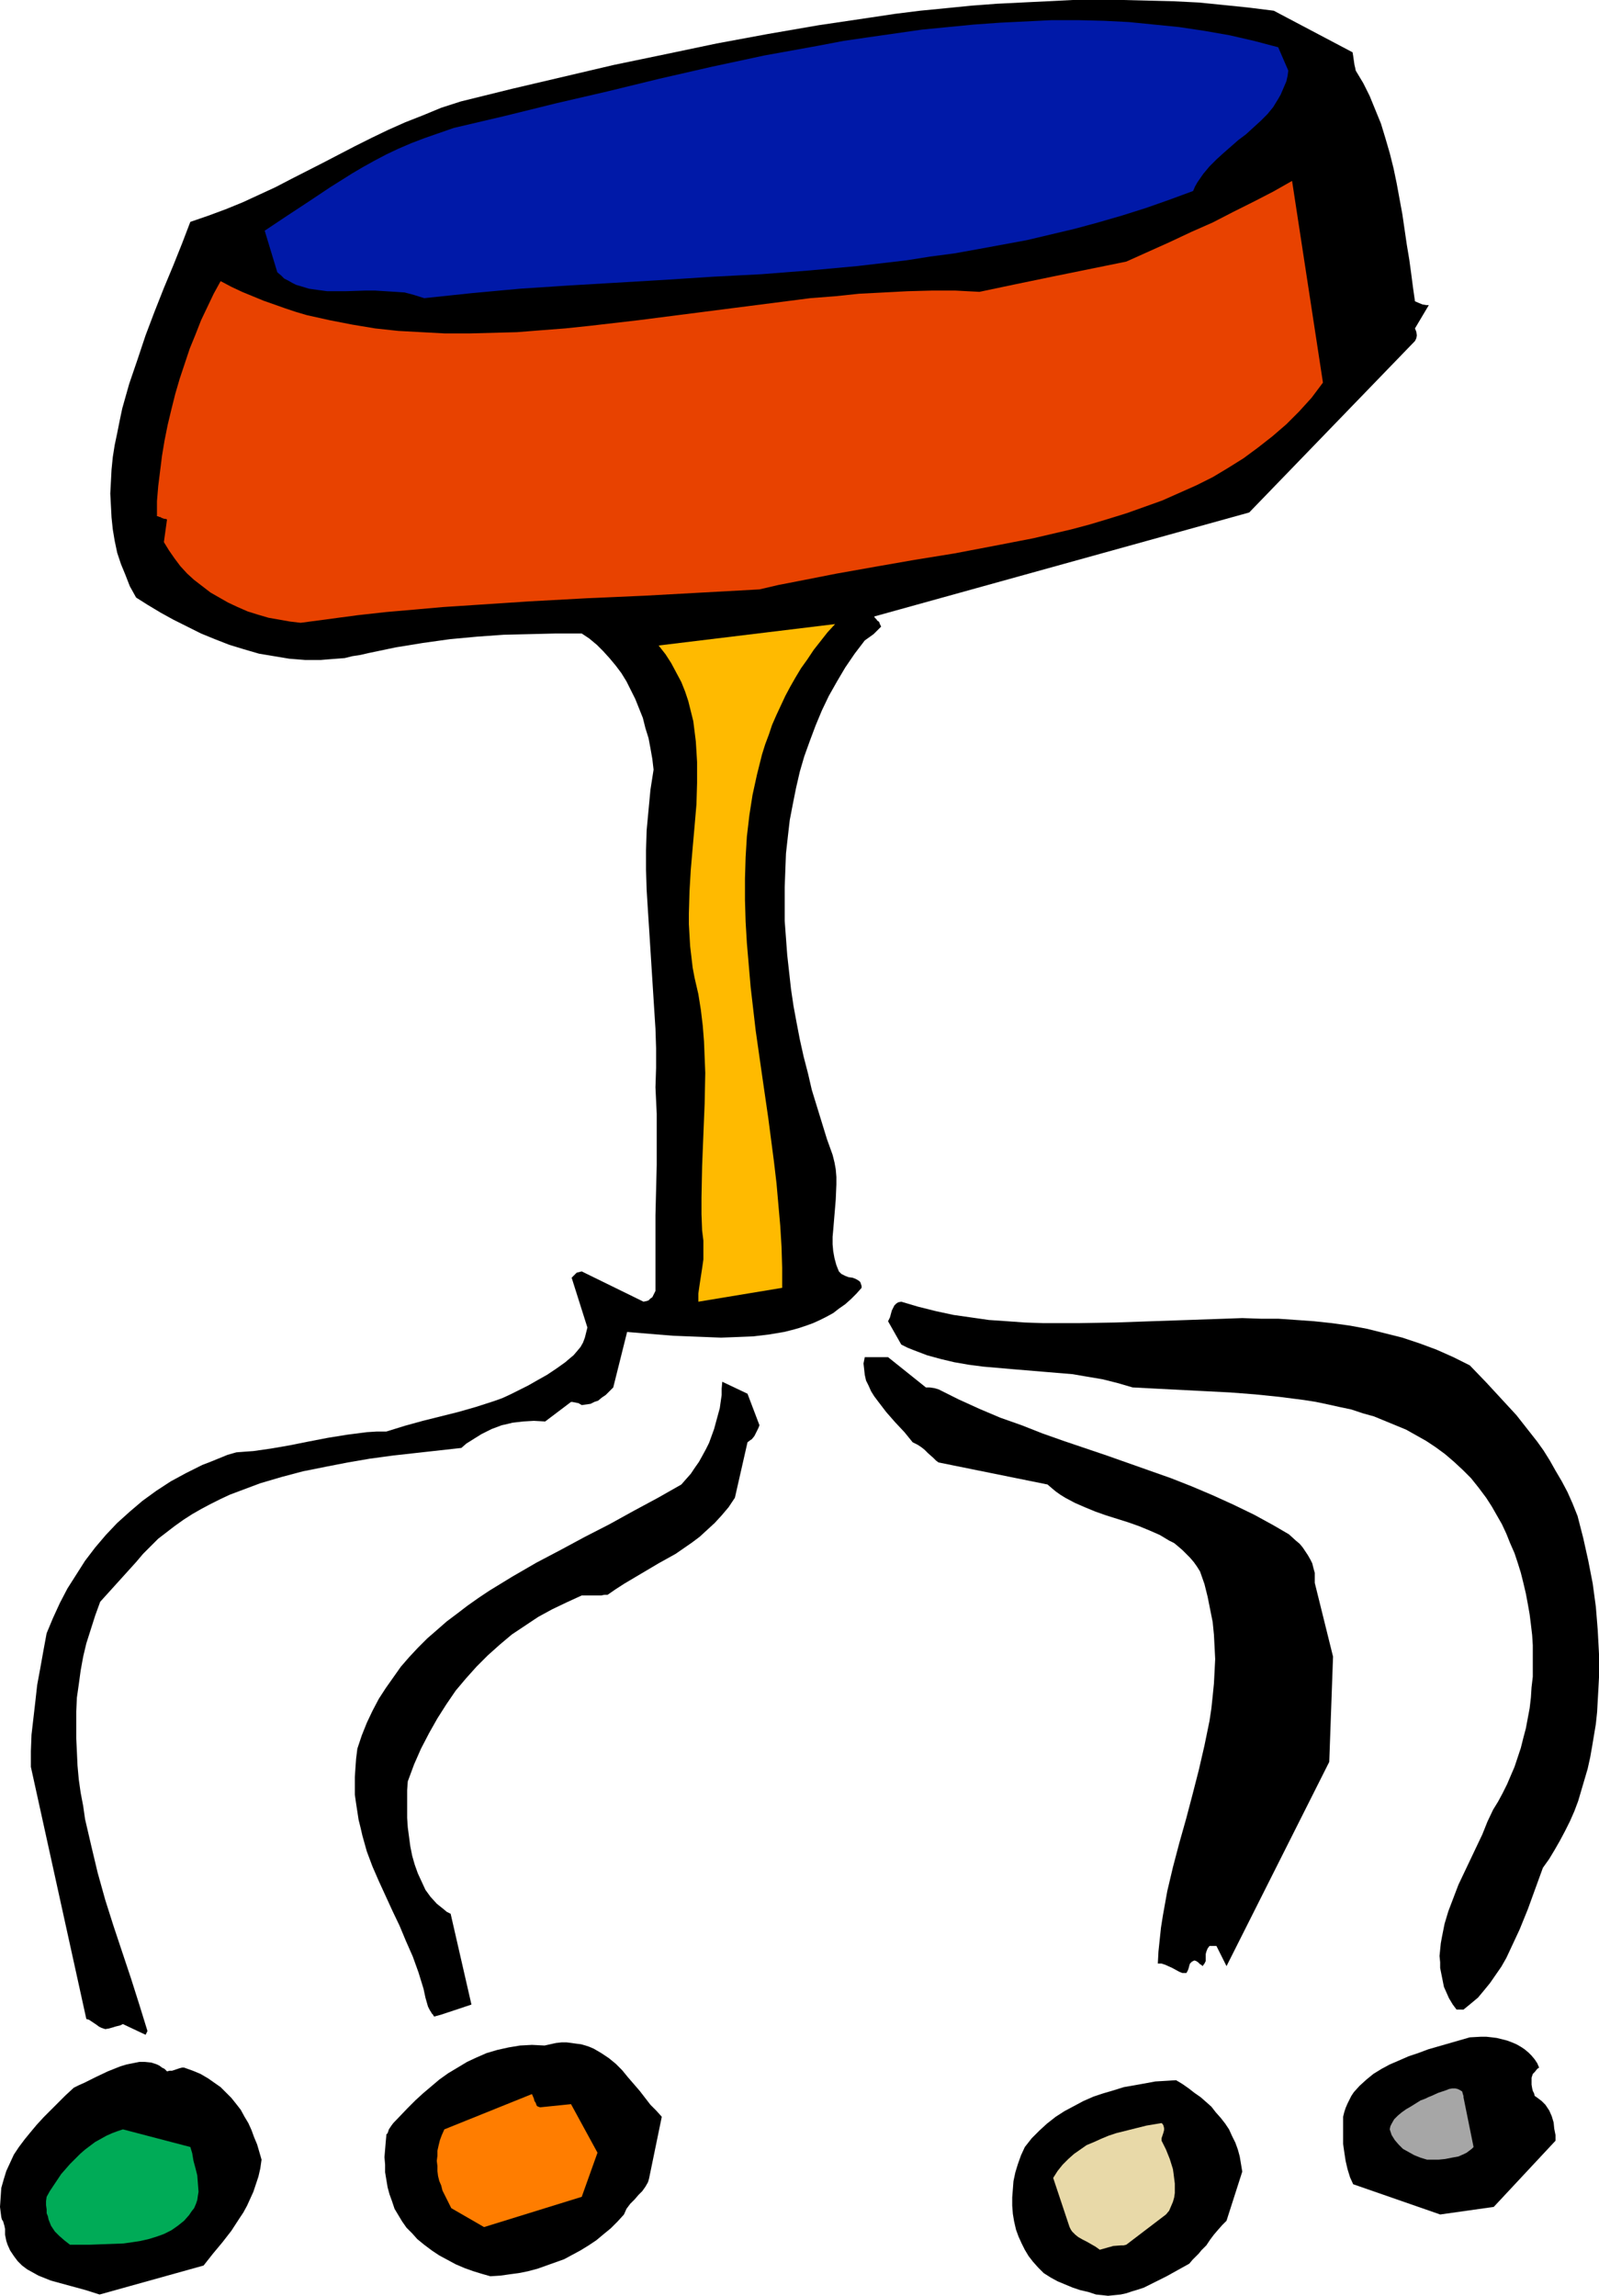
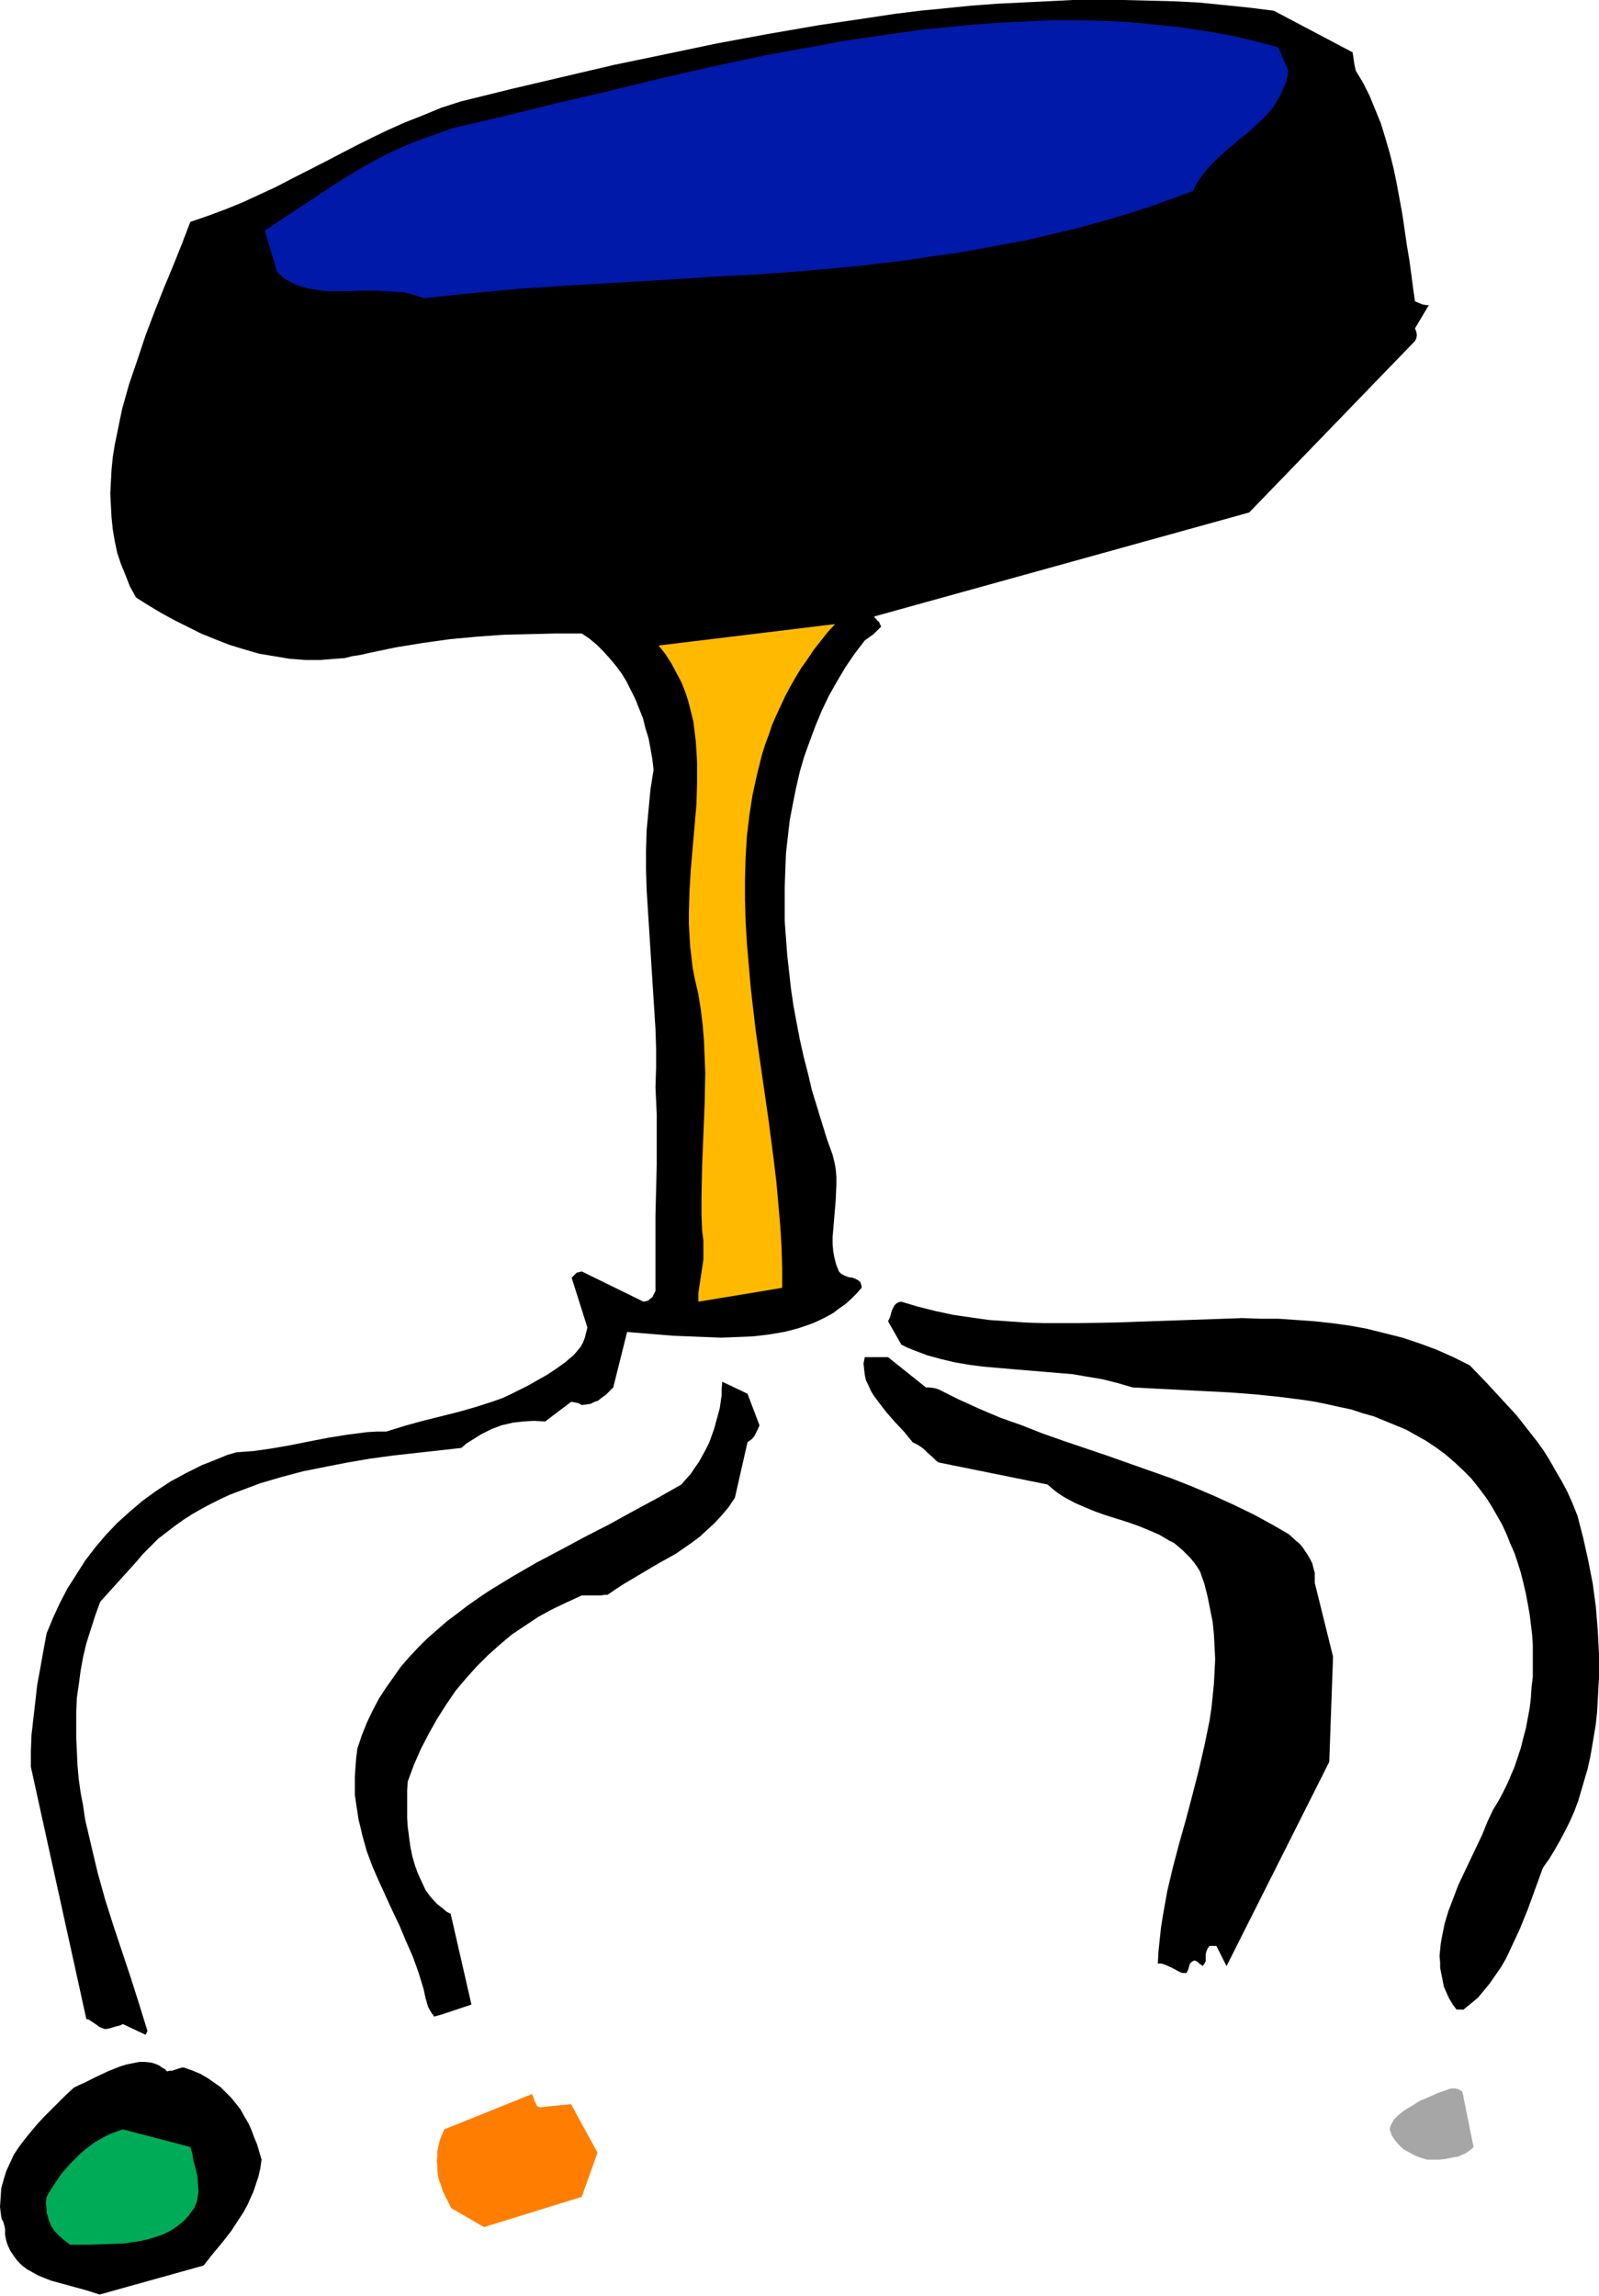
<svg xmlns="http://www.w3.org/2000/svg" xmlns:ns1="http://sodipodi.sourceforge.net/DTD/sodipodi-0.dtd" xmlns:ns2="http://www.inkscape.org/namespaces/inkscape" version="1.0" width="108.474mm" height="155.711mm" id="svg15" ns1:docname="Stool.wmf">
  <ns1:namedview id="namedview15" pagecolor="#ffffff" bordercolor="#000000" borderopacity="0.25" ns2:showpageshadow="2" ns2:pageopacity="0.0" ns2:pagecheckerboard="0" ns2:deskcolor="#d1d1d1" ns2:document-units="mm" />
  <defs id="defs1">
    <pattern id="WMFhbasepattern" patternUnits="userSpaceOnUse" width="6" height="6" x="0" y="0" />
  </defs>
  <path style="fill:#000000;fill-opacity:1;fill-rule:evenodd;stroke:none" d="m 25.533,588.192 26.664,-7.433 2.424,-3.07 2.424,-2.909 2.262,-2.909 2.101,-3.232 0.97,-1.454 0.97,-1.778 0.808,-1.778 0.808,-1.778 0.646,-1.939 0.646,-1.939 0.485,-2.101 0.323,-2.262 -1.131,-3.878 -0.808,-1.939 -0.646,-1.778 -0.808,-1.778 -0.97,-1.616 -0.97,-1.778 -1.131,-1.454 -1.293,-1.616 -1.293,-1.293 -1.454,-1.454 -1.616,-1.131 -1.616,-1.131 -1.939,-1.131 -1.939,-0.808 -2.262,-0.808 h -0.485 l -0.646,0.162 -0.485,0.162 -0.485,0.162 -0.97,0.323 h -0.646 l -0.646,0.162 -0.646,-0.646 -0.646,-0.323 -0.646,-0.485 -0.646,-0.323 -1.454,-0.485 -1.616,-0.162 h -1.454 l -1.616,0.323 -1.616,0.323 -1.616,0.485 -1.616,0.646 -1.616,0.646 -3.07,1.454 -1.616,0.808 -1.293,0.646 -1.454,0.646 -1.293,0.646 -2.101,1.939 -1.939,1.939 -1.939,1.939 -1.778,1.778 -1.778,1.939 -1.616,1.939 -1.454,1.778 -1.454,1.939 -1.293,1.939 -0.97,2.101 -0.97,2.101 -0.646,2.101 -0.646,2.262 -0.162,2.424 L 0,565.731 l 0.162,1.293 0.162,1.293 0.162,0.646 0.323,0.485 0.323,1.131 0.162,0.808 v 0.808 0.646 l 0.162,0.808 0.162,0.808 0.323,0.97 0.646,1.454 0.97,1.454 0.97,1.293 1.131,1.131 1.293,0.97 1.454,0.808 1.454,0.808 1.616,0.646 1.616,0.646 1.778,0.485 3.555,0.97 1.778,0.485 1.778,0.485 z" id="path1" />
-   <path style="fill:#000000;fill-opacity:1;fill-rule:evenodd;stroke:none" d="m 281.023,588.192 1.616,0.162 1.454,0.162 1.616,-0.162 1.616,-0.162 1.454,-0.323 1.454,-0.485 1.616,-0.485 1.454,-0.485 2.909,-1.454 2.909,-1.454 2.909,-1.616 1.454,-0.808 1.454,-0.808 0.808,-0.97 0.808,-0.808 0.808,-0.808 0.646,-0.808 1.293,-1.293 0.97,-1.454 0.97,-1.293 0.97,-1.131 1.131,-1.293 1.131,-1.131 4.04,-12.604 -0.323,-1.939 -0.323,-1.939 -0.485,-1.778 -0.646,-1.778 -0.808,-1.616 -0.808,-1.778 -0.97,-1.454 -1.131,-1.454 -1.293,-1.454 -1.131,-1.454 -1.454,-1.293 -1.293,-1.131 -1.616,-1.131 -1.454,-1.131 -1.616,-1.131 -1.616,-0.97 -2.586,0.162 -2.747,0.162 -2.586,0.485 -2.747,0.485 -2.747,0.485 -2.586,0.808 -2.747,0.808 -2.424,0.808 -2.586,1.131 -2.424,1.293 -2.424,1.293 -2.262,1.454 -2.262,1.778 -1.939,1.778 -1.939,1.939 -1.778,2.262 -0.97,2.101 -0.808,2.262 -0.646,2.101 -0.485,2.262 -0.162,2.101 -0.162,2.101 v 2.101 l 0.162,2.101 0.323,1.939 0.485,2.101 0.646,1.778 0.808,1.778 0.808,1.616 0.97,1.616 1.131,1.454 1.293,1.454 0.646,0.646 0.808,0.808 1.778,1.131 1.778,0.97 1.939,0.808 1.939,0.808 1.939,0.646 2.101,0.485 z" id="path2" />
-   <path style="fill:#000000;fill-opacity:1;fill-rule:evenodd;stroke:none" d="m 125.725,583.506 2.586,-0.162 2.262,-0.323 2.424,-0.323 2.424,-0.485 2.424,-0.646 2.262,-0.808 2.262,-0.808 2.262,-0.808 2.101,-1.131 2.101,-1.131 2.101,-1.293 1.939,-1.293 1.939,-1.616 1.778,-1.454 1.778,-1.778 1.616,-1.778 0.646,-1.454 0.97,-1.293 1.131,-1.131 0.97,-1.131 0.97,-0.97 0.808,-1.131 0.646,-1.131 0.162,-0.485 0.162,-0.646 3.232,-15.674 -1.454,-1.616 -1.454,-1.454 -2.747,-3.555 -3.07,-3.555 -1.454,-1.778 -1.616,-1.616 -1.778,-1.454 -1.939,-1.293 -1.939,-1.131 -1.131,-0.485 -0.97,-0.323 -1.131,-0.323 -1.293,-0.162 -1.131,-0.162 -1.293,-0.162 h -1.293 l -1.454,0.162 -1.454,0.323 -1.454,0.323 -3.232,-0.162 -3.07,0.162 -2.909,0.485 -2.909,0.646 -2.747,0.808 -2.586,1.131 -2.424,1.131 -2.424,1.454 -2.424,1.454 -2.262,1.616 -2.101,1.778 -2.101,1.778 -1.939,1.778 -1.939,1.939 -3.717,3.878 -0.485,0.646 -0.323,0.485 -0.323,0.485 -0.162,0.485 -0.162,0.485 -0.162,0.162 -0.162,0.162 v 0.162 l -0.162,1.778 -0.162,1.939 -0.162,1.939 0.162,1.939 v 1.939 l 0.323,1.939 0.323,1.939 0.485,1.778 0.646,1.778 0.646,1.939 0.97,1.616 0.97,1.616 1.131,1.616 1.454,1.454 1.293,1.454 1.778,1.454 1.939,1.454 1.939,1.293 2.101,1.131 2.101,1.131 2.262,0.97 2.262,0.808 2.101,0.646 z" id="path3" />
-   <path style="fill:#e8d9a8;fill-opacity:1;fill-rule:evenodd;stroke:none" d="m 284.255,576.072 0.646,-0.162 0.485,-0.162 2.101,-0.162 h 0.646 l 0.646,-0.162 10.181,-7.756 0.808,-0.97 0.485,-1.131 0.485,-1.131 0.323,-1.131 0.162,-1.131 v -1.131 -1.293 l -0.162,-1.293 -0.162,-1.293 -0.162,-1.131 -0.808,-2.585 -0.97,-2.424 -1.131,-2.262 v -0.646 l 0.162,-0.485 0.323,-0.97 0.162,-0.646 v -0.485 l -0.162,-0.646 -0.162,-0.323 -0.323,-0.323 -3.878,0.646 -3.878,0.97 -3.878,0.97 -1.939,0.646 -1.939,0.808 -1.778,0.808 -1.939,0.808 -1.616,1.131 -1.616,1.131 -1.454,1.293 -1.454,1.454 -1.293,1.616 -1.131,1.778 4.202,12.604 0.323,0.646 0.323,0.485 0.808,0.808 0.808,0.646 1.131,0.646 0.97,0.485 1.131,0.646 1.131,0.646 1.131,0.808 z" id="path4" />
  <path style="fill:#00ab57;fill-opacity:1;fill-rule:evenodd;stroke:none" d="m 18.907,575.426 h 4.04 l 4.363,-0.162 4.363,-0.162 2.262,-0.323 2.101,-0.323 2.101,-0.485 2.101,-0.646 1.778,-0.646 1.939,-0.97 1.616,-1.131 1.616,-1.293 1.293,-1.454 0.646,-0.97 0.646,-0.808 0.485,-1.131 0.323,-0.97 0.162,-1.131 0.162,-0.97 -0.162,-2.101 -0.162,-2.101 -0.485,-1.939 -0.485,-1.778 -0.323,-1.939 -0.485,-1.616 -17.291,-4.525 -1.454,0.485 -1.293,0.485 -1.454,0.646 -1.454,0.808 -1.454,0.808 -1.293,0.97 -1.293,0.97 -1.293,1.131 -1.293,1.293 -1.293,1.293 -2.262,2.585 -0.97,1.454 -0.97,1.454 -0.97,1.454 -0.808,1.454 -0.162,1.131 v 0.97 l 0.162,1.131 v 0.97 l 0.323,0.808 0.162,0.808 0.323,0.808 0.323,0.808 0.97,1.454 1.131,1.131 1.293,1.131 1.454,1.131 z" id="path5" />
  <path style="fill:#ff7d00;fill-opacity:1;fill-rule:evenodd;stroke:none" d="m 124.109,570.901 25.048,-7.756 4.04,-11.311 -6.787,-12.443 -7.918,0.808 -0.485,-0.162 -0.323,-0.162 -0.162,-0.323 -0.162,-0.485 -0.323,-0.485 -0.162,-0.646 -0.485,-1.131 -22.462,9.049 -0.646,1.454 -0.485,1.293 -0.323,1.293 -0.323,1.454 v 1.293 l -0.162,1.293 0.162,1.293 v 1.293 l 0.162,1.293 0.323,1.293 0.485,1.131 0.323,1.293 1.131,2.262 1.131,2.262 z" id="path6" />
-   <path style="fill:#000000;fill-opacity:1;fill-rule:evenodd;stroke:none" d="m 369.257,567.67 13.736,-1.939 15.837,-16.967 v -1.454 l -0.323,-1.616 -0.162,-1.616 -0.485,-1.616 -0.646,-1.454 -0.97,-1.454 -0.485,-0.485 -0.485,-0.485 -0.646,-0.485 -0.646,-0.485 -0.485,-0.323 -0.162,-0.646 -0.323,-0.646 -0.162,-0.646 -0.162,-0.97 v -0.97 -0.808 l 0.323,-0.97 0.485,-0.485 0.646,-0.808 0.485,-0.323 -0.485,-1.131 -0.646,-0.97 -0.808,-0.97 -0.808,-0.808 -0.97,-0.808 -0.97,-0.646 -1.131,-0.646 -1.131,-0.485 -1.293,-0.485 -1.293,-0.323 -1.293,-0.323 -1.293,-0.162 -1.454,-0.162 h -1.293 l -2.909,0.162 -10.666,3.07 -2.586,0.97 -2.424,0.808 -2.586,1.131 -2.262,0.97 -2.101,1.131 -2.101,1.293 -1.778,1.454 -1.778,1.616 -1.454,1.616 -0.646,0.97 -0.485,0.97 -0.485,0.97 -0.485,1.131 -0.323,0.97 -0.323,1.293 v 4.525 2.424 l 0.323,2.262 0.323,2.101 0.485,2.101 0.646,2.101 0.808,1.778 z" id="path7" />
  <path style="fill:#a6a6a6;fill-opacity:1;fill-rule:evenodd;stroke:none" d="m 365.863,553.611 h 1.454 1.616 l 1.616,-0.162 1.616,-0.323 1.778,-0.323 1.454,-0.646 0.646,-0.323 0.646,-0.485 0.646,-0.485 0.485,-0.485 -2.586,-12.766 v -0.323 l -0.162,-0.485 -0.162,-0.646 -0.485,-0.323 -0.646,-0.323 -0.646,-0.162 h -0.808 l -0.808,0.162 -0.808,0.323 -1.939,0.646 -1.778,0.808 -0.808,0.323 -0.646,0.323 -0.808,0.323 -0.485,0.162 -1.293,0.808 -1.293,0.808 -1.131,0.646 -1.131,0.808 -0.97,0.808 -0.97,0.97 -0.646,1.131 -0.323,0.646 -0.162,0.808 0.485,1.454 0.808,1.293 0.97,1.131 1.131,1.131 1.454,0.808 1.454,0.808 1.616,0.646 z" id="path8" />
  <path style="fill:#000000;fill-opacity:1;fill-rule:evenodd;stroke:none" d="m 37.814,520.647 -2.101,-6.787 -2.101,-6.625 -4.525,-13.574 -2.101,-6.625 -1.939,-6.948 -1.616,-6.787 -1.616,-6.948 -0.485,-3.393 -0.646,-3.393 -0.485,-3.393 -0.323,-3.555 -0.162,-3.555 -0.162,-3.393 v -3.393 -3.555 l 0.162,-3.555 0.485,-3.393 0.485,-3.555 0.646,-3.555 0.808,-3.393 1.131,-3.555 1.131,-3.555 1.293,-3.555 9.211,-10.18 1.778,-2.101 1.939,-1.939 1.939,-1.939 2.101,-1.616 2.101,-1.616 2.262,-1.616 2.262,-1.454 2.262,-1.293 2.424,-1.293 2.586,-1.293 2.424,-1.131 2.586,-0.97 2.586,-0.97 2.586,-0.97 5.494,-1.616 5.494,-1.454 5.656,-1.131 5.818,-1.131 5.656,-0.97 5.979,-0.808 5.818,-0.646 11.635,-1.293 1.293,-1.131 1.293,-0.808 1.293,-0.808 1.293,-0.808 1.293,-0.646 1.293,-0.646 1.293,-0.485 1.293,-0.485 1.454,-0.323 1.293,-0.323 2.747,-0.323 2.747,-0.162 2.909,0.162 6.626,-5.009 h 0.323 l 0.808,0.162 0.808,0.162 0.808,0.485 1.131,-0.162 1.131,-0.162 0.97,-0.485 0.97,-0.323 0.97,-0.808 0.97,-0.646 0.97,-0.97 0.97,-0.97 3.555,-14.22 3.878,0.323 3.878,0.323 4.04,0.323 4.04,0.162 4.202,0.162 4.04,0.162 4.202,-0.162 4.04,-0.162 4.04,-0.485 1.939,-0.323 1.939,-0.323 1.939,-0.485 1.778,-0.485 1.939,-0.646 1.778,-0.646 1.778,-0.808 1.616,-0.808 1.778,-0.97 1.454,-1.131 1.616,-1.131 1.454,-1.293 1.454,-1.454 1.293,-1.454 v -0.485 l -0.162,-0.485 -0.162,-0.485 -0.323,-0.323 -0.808,-0.485 -0.808,-0.323 -1.131,-0.162 -0.808,-0.323 -0.97,-0.485 -0.323,-0.323 -0.323,-0.323 -0.646,-1.616 -0.485,-1.778 -0.323,-1.778 -0.162,-1.778 v -1.939 l 0.162,-1.778 0.323,-3.878 0.323,-3.878 0.162,-3.878 v -1.939 l -0.162,-1.939 -0.323,-1.778 -0.485,-1.939 -1.454,-4.04 -1.293,-4.201 -1.293,-4.201 -1.293,-4.201 -0.97,-4.201 -1.131,-4.363 -0.97,-4.363 -0.808,-4.201 -0.808,-4.363 -0.646,-4.363 -0.485,-4.363 -0.485,-4.363 -0.323,-4.363 -0.323,-4.363 v -4.363 -4.363 l 0.162,-4.363 0.162,-4.201 0.485,-4.363 0.485,-4.201 0.808,-4.201 0.808,-4.04 0.97,-4.201 1.131,-3.878 1.454,-4.04 1.454,-3.878 1.616,-3.878 1.778,-3.717 2.101,-3.717 2.101,-3.555 2.424,-3.555 2.586,-3.393 1.131,-0.808 1.131,-0.808 0.808,-0.808 1.131,-1.131 -0.162,-0.323 -0.162,-0.323 -0.162,-0.485 -0.162,-0.162 -0.162,-0.162 h -0.162 l -0.162,-0.323 -0.323,-0.323 -0.162,-0.162 -0.162,-0.323 96.152,-26.663 42.501,-43.953 0.323,-0.646 0.162,-0.808 -0.162,-0.97 -0.323,-0.808 3.555,-5.979 h -0.646 l -0.97,-0.162 -0.808,-0.323 -1.131,-0.485 -0.485,-3.393 -0.485,-3.717 -0.485,-3.555 -0.646,-3.878 -1.131,-7.756 -1.454,-7.918 -0.808,-3.878 -0.97,-3.878 -1.131,-3.878 -1.131,-3.717 -1.454,-3.555 -1.454,-3.555 -1.616,-3.232 -1.939,-3.232 -0.162,-0.808 -0.162,-0.646 -0.162,-1.131 -0.162,-1.131 -0.162,-0.97 L 326.594,2.747 320.13,1.939 313.828,1.293 307.364,0.646 300.9,0.323 294.436,0.162 287.972,0 h -6.464 -6.464 l -6.464,0.323 -6.626,0.323 -6.464,0.323 -6.464,0.485 -6.464,0.646 -6.626,0.646 -6.464,0.808 -6.464,0.97 -13.09,1.939 -13.09,2.262 -13.09,2.424 -13.09,2.747 -13.251,2.747 -13.09,3.07 -13.09,3.07 -13.09,3.232 -5.01,1.616 -4.686,1.939 -4.525,1.778 -4.363,1.939 -4.363,2.101 -4.202,2.101 -8.08,4.201 -8.242,4.201 -4.04,2.101 -4.202,1.939 -4.202,1.939 -4.363,1.778 -4.363,1.616 -4.686,1.616 -2.101,5.494 -2.262,5.656 -2.424,5.817 -2.424,6.14 -2.262,5.979 -2.101,6.302 -2.101,6.14 -1.778,6.302 -0.646,3.07 -0.646,3.232 -0.646,3.07 -0.485,3.07 -0.323,3.232 -0.162,3.07 -0.162,3.07 0.162,3.07 0.162,3.07 0.323,3.07 0.485,2.909 0.646,3.07 0.97,2.909 1.131,2.747 1.131,2.909 1.616,2.909 3.07,1.939 3.232,1.939 3.232,1.778 3.555,1.778 3.555,1.778 3.555,1.454 3.717,1.454 3.717,1.131 3.878,1.131 3.878,0.646 3.878,0.646 4.04,0.323 h 4.04 l 1.939,-0.162 2.101,-0.162 2.101,-0.162 1.939,-0.485 2.101,-0.323 2.101,-0.485 6.949,-1.454 6.949,-1.131 6.949,-0.97 6.949,-0.646 6.787,-0.485 6.787,-0.162 6.626,-0.162 h 6.626 l 1.939,1.293 1.939,1.616 1.616,1.616 1.616,1.778 1.616,1.939 1.454,1.939 1.293,2.101 1.131,2.262 1.131,2.262 0.97,2.424 0.97,2.424 0.646,2.585 0.808,2.585 0.485,2.585 0.485,2.747 0.323,2.747 -0.808,5.171 -0.485,5.171 -0.485,5.171 -0.162,5.171 v 5.009 l 0.162,5.171 0.323,5.171 0.323,5.009 0.646,10.18 0.646,10.18 0.323,5.009 0.162,5.009 v 5.009 l -0.162,5.009 0.323,6.787 v 6.625 6.464 l -0.162,6.464 -0.162,6.464 v 6.464 6.302 6.625 l -0.323,0.646 -0.485,0.97 -0.485,0.323 -0.485,0.485 -0.485,0.162 -0.808,0.162 -15.837,-7.756 -0.646,0.162 -0.646,0.162 -0.646,0.646 -0.646,0.646 4.04,12.766 -0.323,1.293 -0.323,1.293 -0.485,1.293 -0.646,1.131 -0.808,0.97 -0.97,1.131 -0.97,0.808 -1.131,0.97 -2.262,1.616 -2.424,1.616 -2.586,1.454 -2.262,1.293 -2.262,1.131 -2.262,1.131 -2.101,0.97 -2.262,0.808 -4.525,1.454 -4.525,1.293 -4.525,1.131 -4.525,1.131 -4.686,1.293 -4.686,1.454 h -2.424 l -2.586,0.162 -5.01,0.646 -5.01,0.808 -5.01,0.97 -4.848,0.97 -4.686,0.808 -2.262,0.323 -2.262,0.323 -2.262,0.162 -2.101,0.162 -2.262,0.646 -4.363,1.778 -2.101,0.808 -4.202,2.101 -3.878,2.101 -3.717,2.424 -3.555,2.585 -3.232,2.747 -3.232,2.909 -2.909,3.07 -2.747,3.232 -2.586,3.393 -2.262,3.555 -2.262,3.555 -1.939,3.717 -1.778,3.878 -1.616,3.878 -0.808,4.363 -0.808,4.525 -0.808,4.363 -0.485,4.363 -0.485,4.201 -0.485,4.201 -0.162,4.201 v 4.04 l 14.221,64.636 0.646,0.162 0.485,0.323 0.97,0.646 0.485,0.323 0.646,0.485 0.646,0.323 0.97,0.323 0.97,-0.162 1.131,-0.323 0.485,-0.162 0.646,-0.162 0.646,-0.162 0.646,-0.323 5.818,2.747 z" id="path9" />
  <path style="fill:#000000;fill-opacity:1;fill-rule:evenodd;stroke:none" d="m 113.12,516.445 7.757,-2.585 -5.333,-23.269 -0.97,-0.485 -0.97,-0.808 -1.616,-1.293 -1.616,-1.778 -1.293,-1.778 -0.97,-2.101 -0.97,-2.101 -0.808,-2.262 -0.646,-2.262 -0.485,-2.424 -0.323,-2.424 -0.323,-2.424 -0.162,-2.424 v -2.424 -2.424 -2.262 l 0.162,-2.262 1.616,-4.363 1.778,-4.04 2.101,-4.04 2.101,-3.717 2.262,-3.555 2.424,-3.555 2.586,-3.07 2.747,-3.07 2.909,-2.909 3.07,-2.747 3.07,-2.585 3.394,-2.262 3.394,-2.262 3.555,-1.939 3.717,-1.778 3.878,-1.778 h 2.909 0.808 1.293 l 0.808,-0.162 h 0.808 l 2.101,-1.454 2.262,-1.454 4.363,-2.585 4.363,-2.585 4.363,-2.424 2.101,-1.454 2.101,-1.454 1.939,-1.454 1.939,-1.778 1.939,-1.778 1.778,-1.939 1.778,-2.101 1.616,-2.424 3.232,-14.22 0.646,-0.485 0.485,-0.323 0.646,-0.808 0.323,-0.646 0.323,-0.646 0.323,-0.646 0.323,-0.808 -3.07,-8.08 -6.464,-3.07 -0.162,1.778 v 1.616 l -0.485,3.393 -0.485,1.778 -0.485,1.778 -0.485,1.778 -0.646,1.778 -0.646,1.778 -0.808,1.616 -0.97,1.778 -0.808,1.454 -1.131,1.616 -0.97,1.454 -1.293,1.454 -1.131,1.293 -5.979,3.393 -6.302,3.393 -6.141,3.393 -6.302,3.232 -6.302,3.393 -6.141,3.232 -6.141,3.555 -5.818,3.555 -2.909,1.939 -2.747,1.939 -2.747,2.101 -2.586,1.939 -2.586,2.262 -2.424,2.101 -2.424,2.424 -2.262,2.424 -2.101,2.424 -1.939,2.747 -1.939,2.747 -1.778,2.747 -1.616,3.07 -1.454,3.07 -1.293,3.232 -1.131,3.393 -0.323,2.585 -0.162,2.262 -0.162,2.424 v 2.262 2.262 l 0.323,2.262 0.323,2.101 0.323,2.101 0.485,1.939 0.485,2.101 1.131,4.04 1.454,3.878 1.616,3.717 1.778,3.878 1.778,3.878 1.778,3.717 1.616,3.878 1.778,4.04 1.454,4.04 1.293,4.201 0.485,2.262 0.646,2.262 0.485,0.97 0.323,0.485 0.162,0.323 0.323,0.323 0.162,0.323 v 0 l 0.162,0.162 z" id="path10" />
  <path style="fill:#000000;fill-opacity:1;fill-rule:evenodd;stroke:none" d="m 375.236,515.152 1.778,-1.454 1.939,-1.616 1.616,-1.939 1.454,-1.778 1.454,-2.101 1.454,-2.101 1.293,-2.262 1.131,-2.424 1.131,-2.424 1.131,-2.424 2.101,-5.171 1.939,-5.333 1.939,-5.333 1.616,-2.262 1.454,-2.424 1.293,-2.262 1.293,-2.424 1.293,-2.585 1.131,-2.585 0.97,-2.585 0.808,-2.747 0.808,-2.747 0.808,-2.747 0.646,-2.909 0.485,-2.747 0.485,-2.909 0.485,-2.909 0.323,-3.07 0.162,-2.909 0.162,-2.909 0.162,-3.07 v -5.979 l -0.323,-6.14 -0.485,-5.979 -0.808,-5.979 -1.131,-5.817 -1.293,-5.817 -1.454,-5.656 -1.293,-3.232 -1.293,-2.909 -1.454,-2.747 -1.616,-2.747 -1.454,-2.585 -1.616,-2.585 -1.616,-2.262 -1.778,-2.262 -3.555,-4.525 -3.878,-4.201 -1.939,-2.101 -1.939,-2.101 -4.202,-4.363 -4.202,-2.101 -4.363,-1.939 -4.363,-1.616 -4.363,-1.454 -4.525,-1.131 -4.525,-1.131 -4.363,-0.808 -4.686,-0.646 -4.525,-0.485 -4.525,-0.323 -4.686,-0.323 h -4.525 l -4.686,-0.162 -4.525,0.162 -9.373,0.323 -9.373,0.323 -9.211,0.323 -9.373,0.162 h -4.525 -4.686 l -4.686,-0.162 -4.525,-0.323 -4.686,-0.323 -4.525,-0.646 -4.525,-0.646 -4.525,-0.97 -4.525,-1.131 -4.363,-1.293 -0.808,0.162 -0.485,0.323 -0.485,0.485 -0.323,0.646 -0.323,0.646 -0.485,1.778 -0.485,0.97 3.394,5.979 1.616,0.808 1.616,0.646 3.394,1.293 3.555,0.97 3.394,0.808 3.717,0.646 3.717,0.485 3.717,0.323 3.717,0.323 7.757,0.646 3.878,0.323 3.878,0.323 3.717,0.646 3.878,0.646 3.878,0.97 3.878,1.131 6.141,0.323 12.605,0.646 6.302,0.323 6.302,0.485 6.302,0.646 6.302,0.808 3.07,0.485 3.07,0.646 2.909,0.646 3.07,0.646 2.909,0.97 2.909,0.808 2.747,1.131 2.747,1.131 2.747,1.131 2.586,1.454 2.586,1.454 2.424,1.616 2.424,1.778 2.262,1.939 2.262,2.101 2.101,2.101 1.939,2.424 1.939,2.585 1.454,2.262 1.293,2.262 1.293,2.262 1.131,2.424 0.97,2.424 1.131,2.585 0.808,2.424 0.808,2.585 0.646,2.585 0.646,2.747 0.485,2.585 0.485,2.747 0.323,2.585 0.323,2.747 0.162,2.585 v 2.747 2.747 2.585 l -0.323,2.747 -0.162,2.585 -0.323,2.747 -0.485,2.585 -0.485,2.585 -0.646,2.424 -0.646,2.585 -0.808,2.424 -0.808,2.424 -0.97,2.262 -0.97,2.262 -1.131,2.262 -1.131,2.101 -1.293,2.101 -1.454,3.07 -1.293,3.232 -3.07,6.464 -3.07,6.464 -1.293,3.393 -1.293,3.393 -0.97,3.232 -0.646,3.232 -0.323,1.778 -0.162,1.616 -0.162,1.616 0.162,1.616 v 1.454 l 0.323,1.616 0.323,1.616 0.323,1.616 0.646,1.454 0.646,1.454 0.97,1.616 0.97,1.293 z" id="path11" />
  <path style="fill:#000000;fill-opacity:1;fill-rule:evenodd;stroke:none" d="m 304.132,505.78 0.162,-0.162 0.162,-0.323 0.162,-0.323 0.162,-0.485 0.162,-0.646 0.162,-0.485 0.485,-0.485 0.646,-0.323 0.485,0.162 0.485,0.323 0.485,0.485 0.323,0.162 0.323,0.323 0.485,-0.646 0.323,-0.646 v -0.485 -1.293 l 0.162,-0.646 0.323,-0.808 0.485,-0.646 h 1.778 v 0 l 2.586,5.171 26.341,-52.356 0.97,-26.986 -4.686,-18.906 v -1.293 -1.293 l -0.323,-1.131 -0.323,-1.293 -0.485,-0.97 -0.646,-1.131 -0.646,-0.97 -0.646,-0.97 -0.808,-0.97 -0.97,-0.808 -1.778,-1.616 -1.939,-1.131 -1.939,-1.131 -5.01,-2.747 -5.333,-2.585 -5.333,-2.424 -5.333,-2.262 -5.333,-2.101 -5.494,-1.939 -10.989,-3.878 -10.989,-3.717 -5.494,-1.939 -5.333,-2.101 -5.494,-1.939 -5.333,-2.262 -5.333,-2.424 -5.171,-2.585 -1.131,-0.323 -1.131,-0.162 h -0.485 -0.485 l -9.696,-7.756 h -5.979 l -0.323,1.616 0.162,1.454 0.162,1.454 0.323,1.454 0.646,1.293 0.646,1.454 0.808,1.293 0.97,1.293 2.101,2.747 2.262,2.585 2.424,2.585 2.101,2.585 1.293,0.646 0.97,0.646 0.808,0.646 0.808,0.808 1.454,1.293 0.646,0.646 0.646,0.485 27.957,5.656 1.131,0.97 0.97,0.808 1.131,0.808 1.293,0.808 2.424,1.293 2.586,1.131 2.747,1.131 2.747,0.97 5.656,1.778 2.747,0.97 2.747,1.131 2.586,1.131 2.424,1.454 1.293,0.646 0.97,0.808 1.131,0.97 0.97,0.97 0.97,0.97 0.97,1.131 0.808,1.131 0.808,1.293 1.131,3.232 0.808,3.232 0.646,3.232 0.646,3.232 0.323,3.232 0.162,3.07 0.162,3.232 -0.162,3.232 -0.162,3.07 -0.323,3.232 -0.323,3.07 -0.485,3.232 -1.293,6.302 -1.454,6.302 -1.616,6.302 -1.616,6.14 -1.778,6.302 -1.616,6.14 -1.454,6.14 -1.131,6.302 -0.485,3.07 -0.323,3.07 -0.323,3.07 -0.162,3.07 h 0.97 l 0.97,0.323 1.778,0.808 1.778,0.97 0.808,0.323 z" id="path12" />
  <path style="fill:#ffba00;fill-opacity:1;fill-rule:evenodd;stroke:none" d="m 179.053,333.686 21.493,-3.555 v -5.171 l -0.162,-5.333 -0.323,-5.332 -0.485,-5.494 -0.485,-5.494 -0.646,-5.494 -1.454,-11.15 -1.616,-11.15 -1.616,-11.311 -1.293,-11.15 -0.485,-5.656 -0.485,-5.656 -0.323,-5.494 -0.162,-5.494 v -5.494 l 0.162,-5.494 0.323,-5.333 0.646,-5.494 0.808,-5.171 1.131,-5.171 0.646,-2.585 0.646,-2.585 0.808,-2.585 0.97,-2.585 0.808,-2.424 1.131,-2.585 1.131,-2.424 1.131,-2.424 1.293,-2.424 1.293,-2.262 1.454,-2.424 1.616,-2.262 1.616,-2.424 1.778,-2.262 1.778,-2.262 1.939,-2.101 -45.248,5.494 1.778,2.262 1.454,2.262 1.293,2.424 1.293,2.424 0.97,2.424 0.808,2.424 0.646,2.585 0.646,2.585 0.323,2.585 0.323,2.585 0.162,2.585 0.162,2.747 v 2.585 2.747 l -0.162,5.494 -0.485,5.656 -0.485,5.494 -0.485,5.656 -0.323,5.494 -0.162,5.656 v 2.747 l 0.162,2.909 0.162,2.747 0.323,2.747 0.323,2.747 0.485,2.585 0.97,4.201 0.646,4.04 0.485,4.04 0.323,4.04 0.162,4.04 0.162,4.04 -0.162,7.918 -0.323,7.918 -0.323,8.08 -0.162,8.08 v 4.201 l 0.162,4.201 0.162,1.293 0.162,1.293 v 1.293 1.293 2.262 l -0.323,2.262 -0.323,2.101 -0.323,2.101 -0.323,2.262 z" id="path13" />
-   <path style="fill:#e84200;fill-opacity:1;fill-rule:evenodd;stroke:none" d="m 77.083,159.652 7.272,-0.97 7.272,-0.97 7.272,-0.808 7.434,-0.646 7.272,-0.646 7.434,-0.485 14.706,-0.97 14.867,-0.808 14.706,-0.646 14.706,-0.808 14.706,-0.808 4.848,-1.131 5.01,-0.97 9.858,-1.939 10.019,-1.778 10.181,-1.778 10.019,-1.616 10.181,-1.939 10.019,-1.939 4.848,-1.131 4.848,-1.131 4.848,-1.293 4.848,-1.454 4.686,-1.454 4.525,-1.616 4.525,-1.616 4.363,-1.939 4.363,-1.939 4.202,-2.101 4.04,-2.424 3.878,-2.424 3.717,-2.747 3.717,-2.909 3.555,-3.07 3.232,-3.232 1.616,-1.778 1.616,-1.778 1.454,-1.939 1.454,-1.939 -7.918,-51.709 -4.848,2.747 -5.01,2.585 -5.171,2.585 -5.333,2.747 -5.494,2.424 -5.494,2.585 -11.15,5.009 -9.534,1.939 -9.534,1.939 -9.373,1.939 -9.211,1.939 -6.141,-0.323 h -6.141 l -6.141,0.162 -6.141,0.323 -6.302,0.323 -6.141,0.646 -6.302,0.485 -6.302,0.808 -12.605,1.616 -12.605,1.616 -12.605,1.616 -12.605,1.454 -6.141,0.646 -6.302,0.485 -6.141,0.485 -6.141,0.162 -6.141,0.162 h -6.141 l -5.979,-0.323 -5.979,-0.323 -5.979,-0.646 -5.818,-0.97 -5.818,-1.131 -2.909,-0.646 -2.909,-0.646 -2.747,-0.808 -2.909,-0.97 -2.747,-0.97 -2.747,-0.97 -2.747,-1.131 -2.747,-1.131 -2.747,-1.293 -2.747,-1.454 -1.778,3.232 -1.616,3.393 -1.616,3.393 -1.454,3.717 -1.454,3.555 -1.293,3.878 -1.293,3.878 -1.131,3.878 -0.97,3.878 -0.97,4.04 -0.808,4.04 -0.646,3.878 -0.485,3.878 -0.485,3.878 -0.323,3.878 v 3.878 h 0.323 l 0.162,0.162 H 41.047 l 0.162,0.162 h 0.162 l 0.162,0.162 h 0.162 l 0.323,0.162 h 0.323 l 0.485,0.162 -0.808,5.817 1.293,2.101 1.454,2.101 1.454,1.939 1.778,1.939 1.778,1.616 2.101,1.616 2.101,1.616 2.262,1.293 2.262,1.293 2.424,1.131 2.586,1.131 2.586,0.808 2.747,0.808 2.747,0.485 2.747,0.485 z" id="path14" />
  <path style="fill:#0019a8;fill-opacity:1;fill-rule:evenodd;stroke:none" d="m 108.757,76.433 12.282,-1.293 12.282,-1.131 12.282,-0.808 24.725,-1.454 12.443,-0.808 12.443,-0.646 12.443,-0.97 12.282,-1.131 12.443,-1.454 6.141,-0.97 6.141,-0.808 6.302,-1.131 6.141,-1.131 6.141,-1.131 6.141,-1.454 6.141,-1.454 5.979,-1.616 6.141,-1.778 6.141,-1.939 5.979,-2.101 6.141,-2.262 0.485,-1.131 0.646,-1.131 1.454,-2.101 1.616,-1.939 1.778,-1.778 1.778,-1.616 3.878,-3.393 1.939,-1.454 1.939,-1.778 1.778,-1.616 1.778,-1.778 1.454,-1.778 1.293,-2.101 0.646,-1.131 0.485,-1.131 0.485,-1.131 0.485,-1.131 0.323,-1.454 0.162,-1.293 -2.586,-5.979 -6.141,-1.616 -6.302,-1.454 -6.464,-1.131 -6.464,-0.97 -6.464,-0.646 -6.464,-0.646 -6.464,-0.323 -6.626,-0.162 h -6.626 l -6.626,0.323 -6.626,0.323 -6.787,0.485 -6.626,0.646 -6.626,0.646 -6.787,0.97 -6.787,0.97 -6.626,0.97 -6.787,1.293 -13.413,2.424 -13.574,2.909 -13.413,3.07 -13.251,3.232 -13.251,3.07 -13.09,3.232 -13.09,3.07 -3.717,1.293 -3.717,1.293 -3.394,1.293 -3.394,1.454 -3.07,1.454 -3.07,1.616 -2.909,1.616 -2.747,1.616 -5.656,3.555 -5.333,3.555 -5.656,3.717 -2.909,1.939 -2.909,1.939 3.232,10.665 0.97,0.808 0.808,0.808 0.97,0.485 1.131,0.646 0.97,0.485 1.131,0.323 2.101,0.646 2.262,0.323 2.424,0.323 h 2.424 2.424 l 5.01,-0.162 h 2.424 l 2.586,0.162 2.586,0.162 2.424,0.162 2.424,0.646 z" id="path15" />
</svg>